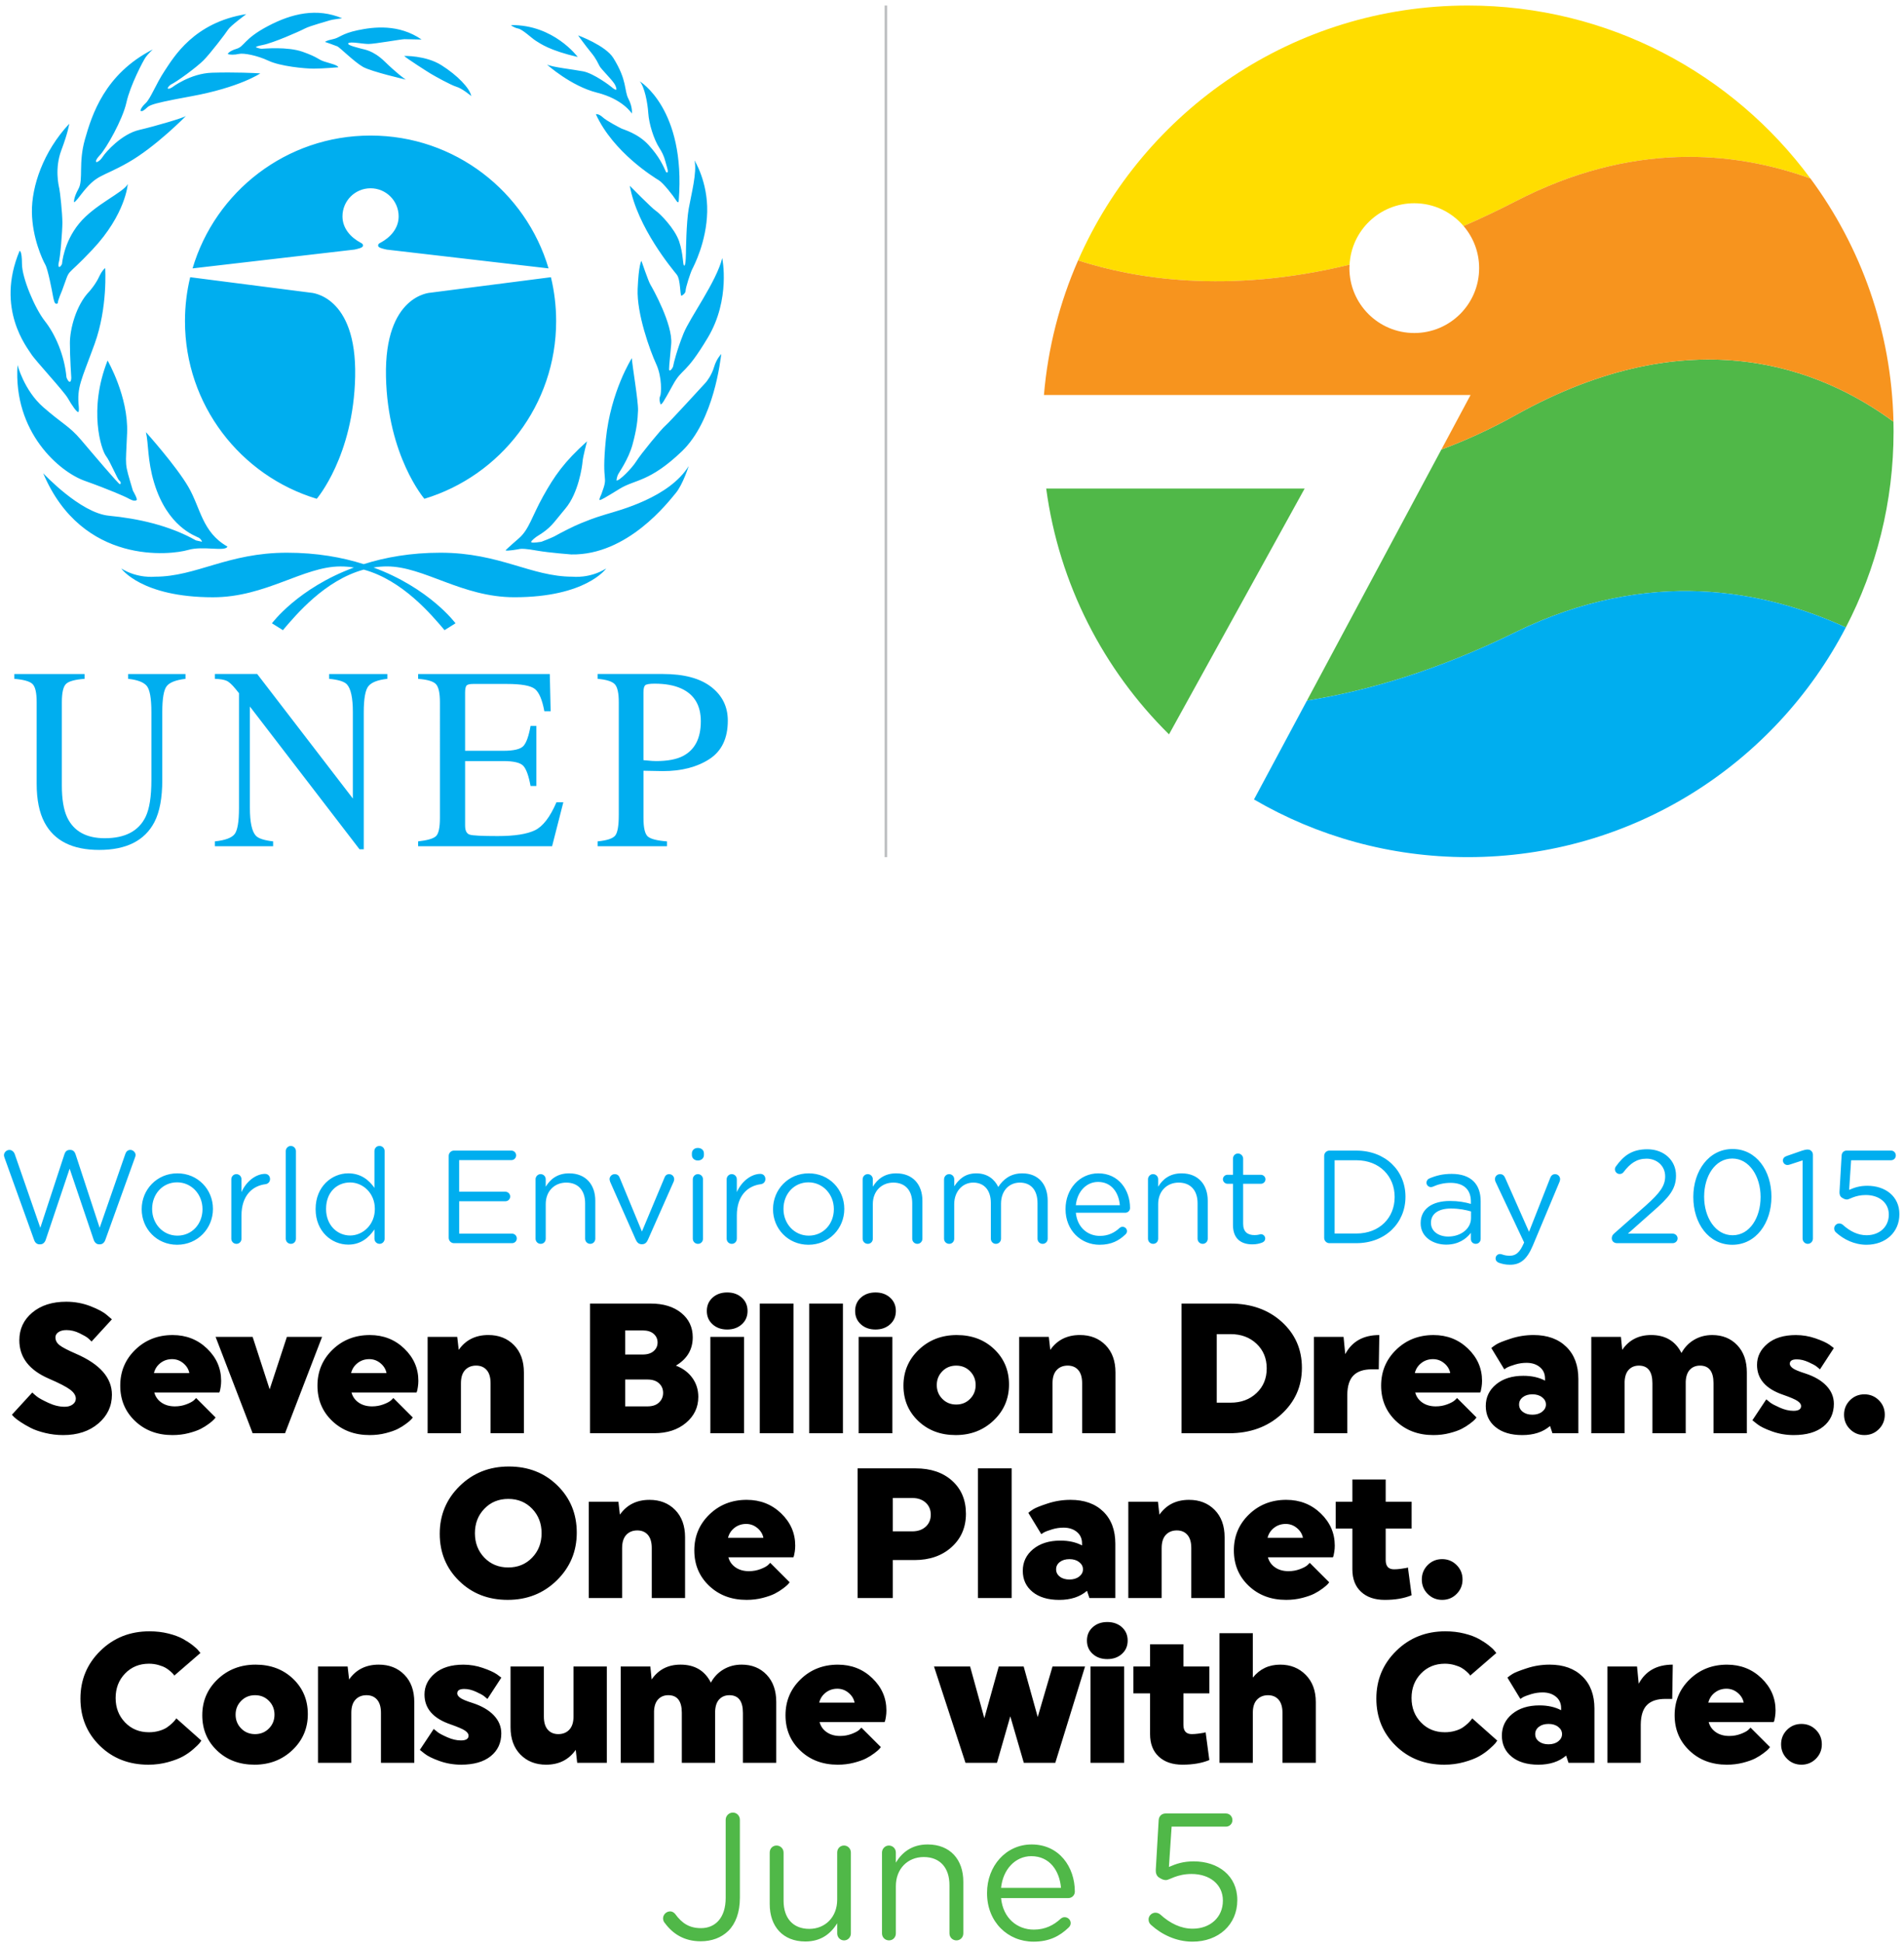
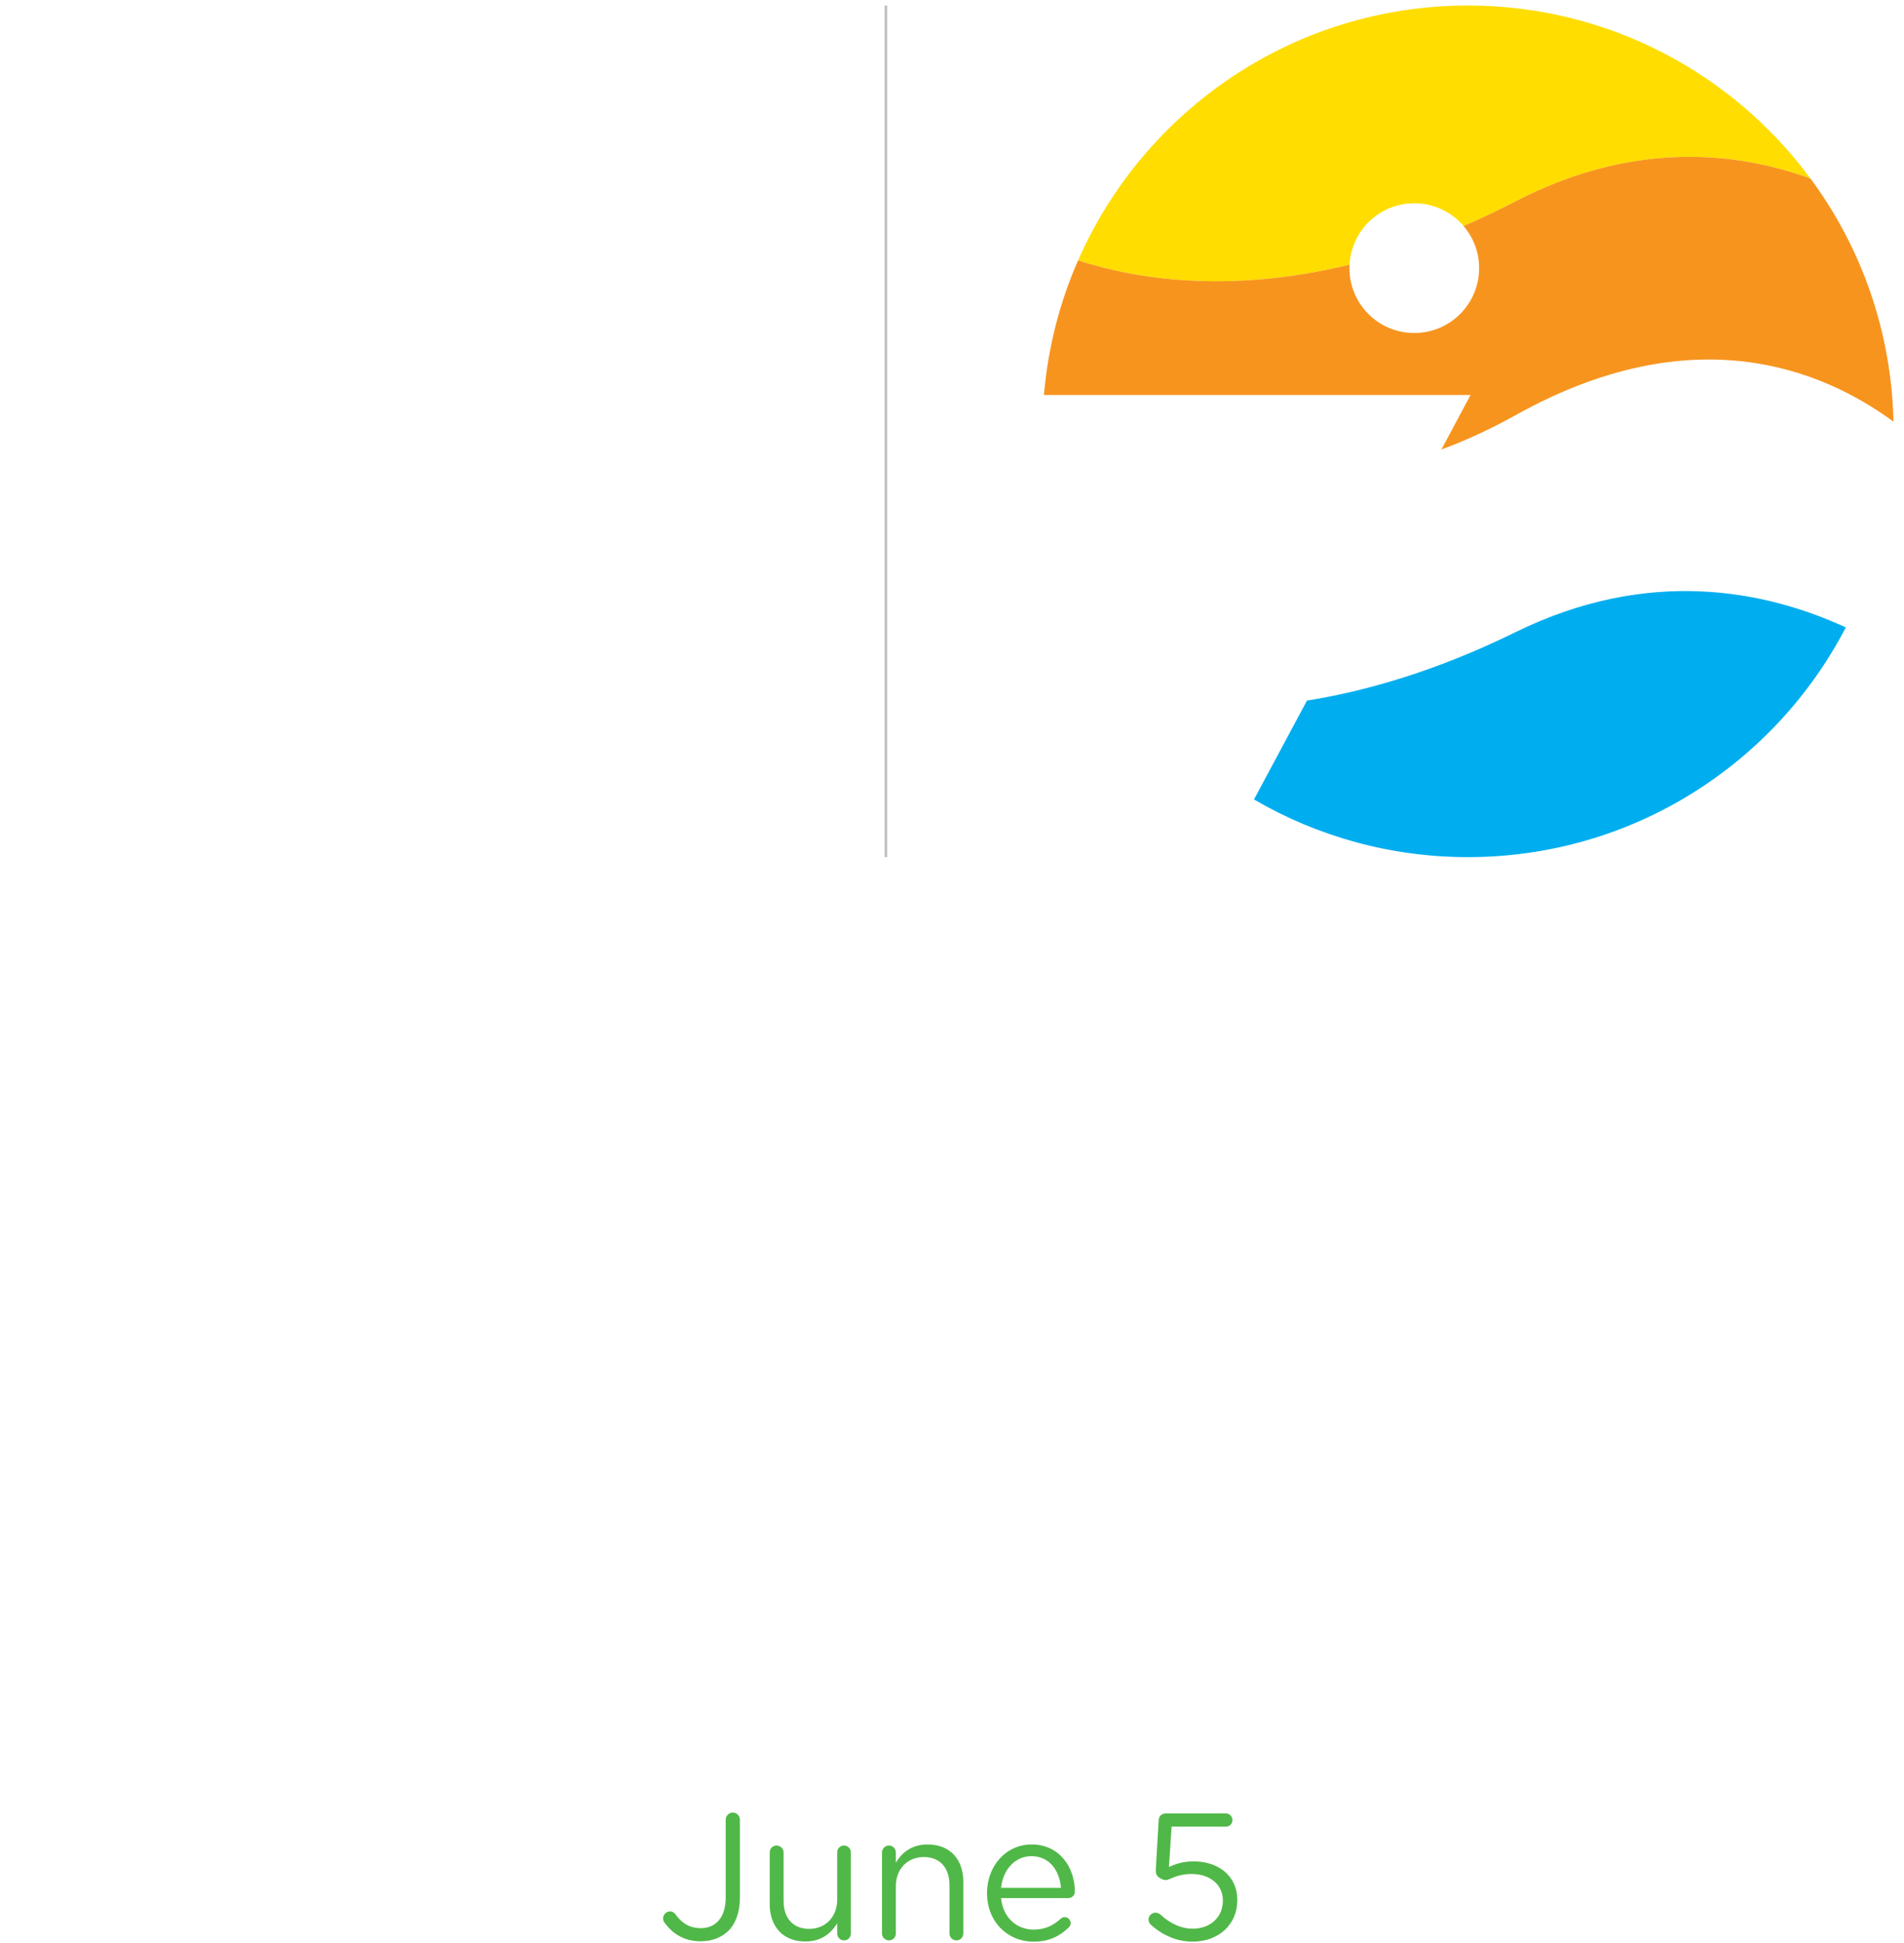
<svg xmlns="http://www.w3.org/2000/svg" width="249" height="254" viewBox="0 0 249 254">
  <title>Group</title>
  <g id="Page-1" fill="none" fill-rule="evenodd">
    <g id="resize-images">
      <g id="WED_2015_ENG">
        <g id="Group">
          <g id="Shape">
            <path d="M191.977.722c-22.794 0-42.384 13.704-50.99 33.32 7.21 2.34 19.43 4.467 35.507.56.233-4.476 3.926-8.035 8.46-8.035 2.583 0 4.892 1.157 6.447 2.98 2.21-.958 4.465-2.02 6.773-3.215 15.127-7.825 28.49-6.643 38.59-3C226.625 9.618 210.34.723 191.977.723z" fill="#FD0" />
-             <path d="M247.62 55.12c-9.484-6.975-26.364-13.728-49.447-.835-3.22 1.8-6.46 3.276-9.678 4.48L170.92 91.577c8.04-1.29 17.185-3.992 27.253-8.936 17.444-8.563 32.697-5.466 43.22-.628 3.987-7.672 6.243-16.39 6.243-25.633 0-.42-.007-.84-.016-1.26zM136.82 63.864c1.68 12.502 7.51 23.688 16.06 32.128l17.736-32.128H136.82z" fill="#50B848" />
            <path d="M198.173 82.643c-10.068 4.943-19.214 7.646-27.254 8.936l-6.925 12.924c8.222 4.79 17.78 7.537 27.98 7.537 21.496 0 40.144-12.186 49.416-30.025-10.52-4.84-25.773-7.937-43.217.628z" fill="#00AEEF" />
            <path d="M236.763 23.332c-10.1-3.644-23.463-4.826-38.59 3-2.31 1.193-4.564 2.256-6.772 3.213 1.268 1.482 2.037 3.402 2.037 5.504 0 4.685-3.798 8.482-8.483 8.482-4.685 0-8.483-3.798-8.483-8.483 0-.15.017-.3.024-.448-16.076 3.907-28.297 1.78-35.507-.56-2.396 5.462-3.94 11.38-4.465 17.59h55.794l-3.82 7.134c3.218-1.204 6.457-2.68 9.678-4.48 23.083-12.894 39.963-6.14 49.447.836-.265-11.893-4.258-22.862-10.857-31.79z" fill="#F7941E" />
            <path d="M115.852.722V112.04" stroke="#BCBEC0" stroke-width=".326" />
-             <path d="M41.423 65.2C31.45 62.188 24.19 52.93 24.19 41.976c0-1.978.237-3.9.683-5.74l15.75 2.023s6.046.268 5.823 10.97c-.217 10.39-5.023 15.97-5.023 15.97zm36.73 44.782c1.234-.12 2.004-.377 2.31-.77.307-.39.46-1.285.46-2.686V91.79c0-1.185-.172-1.965-.514-2.342-.345-.376-1.096-.614-2.256-.714v-.632H86.7c2.742 0 4.842.56 6.297 1.678 1.456 1.12 2.184 2.592 2.184 4.42 0 2.314-.806 3.992-2.42 5.033-1.614 1.04-3.635 1.562-6.06 1.562-.35 0-.795-.008-1.338-.024s-.947-.024-1.21-.024v6.18c0 1.278.188 2.083.562 2.413.374.33 1.21.544 2.508.643v.632h-9.068v-.633zm10.935-19.984c-.917-.42-2.08-.632-3.48-.632-.666 0-1.075.07-1.228.208-.153.14-.23.445-.23.922v8.87c.58.057.96.09 1.14.1.18.013.354.018.522.018 1.487 0 2.66-.222 3.514-.664 1.55-.81 2.326-2.32 2.326-4.535 0-2.083-.855-3.512-2.564-4.287zm-34.405 19.984c1.193-.132 1.965-.354 2.32-.668.353-.314.53-1.11.53-2.39V91.792c0-1.206-.175-1.995-.523-2.366-.348-.37-1.124-.6-2.327-.69v-.63H71.9l.112 4.867h-.823c-.276-1.5-.687-2.47-1.235-2.91-.55-.44-1.772-.66-3.672-.66H61.87c-.475 0-.77.08-.88.24-.11.16-.166.462-.166.905v7.592h5c1.383 0 2.264-.214 2.644-.645.38-.43.686-1.3.918-2.61h.76v7.857h-.76c-.243-1.32-.554-2.19-.934-2.618-.38-.426-1.256-.64-2.627-.64h-5v8.423c0 .676.202 1.074.61 1.196.406.123 1.624.184 3.652.184 2.197 0 3.82-.252 4.865-.756 1.046-.504 1.986-1.725 2.82-3.663h.9l-1.47 5.748h-17.52v-.63zm-26.578 0c1.34-.143 2.2-.46 2.58-.954.38-.492.57-1.635.57-3.428V90.61l-.444-.547c-.474-.587-.877-.95-1.21-1.087-.332-.14-.83-.22-1.495-.24v-.633h5.53l12.51 16.278V93.076c0-1.86-.263-3.07-.79-3.632-.35-.362-1.12-.6-2.31-.71v-.63h7.61v.63c-1.233.134-2.057.45-2.468.947-.41.5-.617 1.64-.617 3.423v17.91h-.554L32.68 92.354V105.6c0 1.858.257 3.07.774 3.635.337.365 1.092.614 2.263.746v.633h-7.612v-.63zm-17.04-21.878v.63c-1.246.09-2.053.31-2.422.657-.37.35-.554 1.15-.554 2.4v10.883c0 1.783.23 3.173.695 4.17.865 1.817 2.506 2.725 4.922 2.725 2.648 0 4.426-.93 5.333-2.79.506-1.042.76-2.647.76-4.818v-8.855c0-1.85-.21-3.01-.633-3.48-.422-.47-1.224-.767-2.405-.89v-.63h7.5v.63c-1.255.145-2.075.464-2.46.956-.386.494-.578 1.632-.578 3.415v8.855c0 2.35-.343 4.18-1.03 5.5-1.265 2.425-3.67 3.637-7.215 3.637-3.504 0-5.888-1.195-7.154-3.588-.686-1.286-1.028-2.98-1.028-5.085V91.792c0-1.24-.182-2.034-.546-2.384-.364-.35-1.158-.573-2.382-.673v-.63h9.194zm64.49-80.656s-3.134-4.254-8.732-4.164c0 0 .313.312.94.447.627.136 1.747 1.255 2.33 1.613.58.36 1.79 1.255 5.463 2.105zm7.076 7.39s-1.163-1.88-4.566-2.73c-3.404-.853-6.54-3.674-6.54-3.674.717.358 3.36.627 4.748.896 1.388.27 3.583 1.926 3.717 2.06.133.135.626.493.626.27 0-.225-.18-.582-.27-.717-.457-.687-1.7-1.88-1.925-2.284-.223-.403-.447-.985-1.118-1.792-.672-.806-1.702-2.24-1.702-2.24s3.582 1.3 4.612 2.957c1.843 2.964 1.39 4.21 1.97 5.33.583 1.118.45 1.923.45 1.923zm1.03-4.21c.628.717 1.03 2.776 1.12 4.165.09 1.388.717 3.403 1.434 4.523.716 1.12.76 1.702 1.03 2.598.268.896-.135.582-.135.582-.404-.896-.897-2.016-2.285-3.538-1.388-1.522-3.27-2.016-3.538-2.15-.27-.134-1.925-.984-2.463-1.478-.537-.492-.896-.402-.896-.402 2.284 5.016 7.658 8.285 8.24 8.643.583.36 1.88 2.017 2.24 2.6.357.58.357.044.357.044.942-12.003-5.104-15.586-5.104-15.586zm5.465 28.035c-.224-.045-.09-2.105-.627-2.776-.537-.673-5.15-6.136-6.135-11.6 0 0 2.91 2.956 3.403 3.27.493.313 2.463 2.283 3.045 3.985.584 1.702.45 3.135.673 3.18.224.045.224-1.88.224-1.88s.044-3.763.358-5.555c.313-1.79 1.12-4.79.76-6.313 0 0 1.748 2.776 1.658 6.717-.09 3.942-1.747 7.077-1.97 7.524-.225.448-.852 2.374-.852 2.777.002.404-.535.673-.535.673zM86.393 52.86c.18 0 .358-.27 1.612-2.554s1.567-1.164 4.568-6.18c3-5.017 1.88-10.39 1.88-10.39-.76 3.09-4.21 7.747-5.06 9.852-.85 2.105-1.298 3.896-1.344 4.21-.045.313-.358.672-.494.626-.134-.044 0-.85.224-3.447s-2.463-7.345-2.73-7.793c-.27-.447-1.165-3.09-1.165-3.09s-.36.448-.493 3.673c-.135 3.224 1.612 8.06 2.418 9.808.806 1.746.672 3.896.538 4.164-.234.468.045 1.12.045 1.12zm-3.762-6.047c.046.985.853 5.598.808 6.852-.045 1.254-.18 2.463-.717 4.434-.536 1.97-1.79 3.672-1.925 3.985-.134.312-.18.716-.18.716.315.136 2.016-1.566 2.6-2.507.58-.94 3.268-4.21 3.806-4.657.538-.448 5.106-5.464 5.24-5.598.135-.135.807-.985 1.12-2.06.314-1.075.94-1.703.94-1.703-.09.672-.94 8.688-5.15 12.72-4.208 4.03-6.134 3.67-8.105 4.88-1.97 1.21-2.507 1.523-2.642 1.48-.134-.046.224-.762.224-.762 1.03-2.777-.044-.896.583-7.166.625-6.27 3.4-10.614 3.4-10.614zM66.107 71.937c.224.135 1.657-.134 1.88-.18.225-.044.762-.044 2.285.225 1.524.27 4.435.492 4.435.492 7.39.135 12.72-6.896 13.66-8.016.94-1.12 1.7-3.538 1.7-3.538-2.552 4.12-9.045 5.777-10.837 6.314-1.79.538-2.463.852-3.27 1.165-.805.31-2.82 1.342-3.27 1.61-.447.27-1.88.807-1.88.807s-1.298.224-1.343.045c-.045-.18.717-.717.717-.717 1.97-1.21 2.06-1.657 3.762-3.673 1.702-2.015 2.194-5.508 2.24-6.135.044-.627.582-2.643.582-2.643-3 2.688-4.254 4.523-5.732 7.166-1.478 2.643-1.836 4.344-3.18 5.508-1.345 1.166-1.748 1.57-1.748 1.57zM52.85 7.314s2.82-.09 4.88 1.21c2.06 1.298 3.718 3 3.897 4.03 0 0-1.164-.986-1.925-1.21-.762-.224-2.91-1.433-3.358-1.702-.448-.268-3.046-1.925-3.494-2.328zM42.505 5.48s1.3.446 1.613.58c.313.135 2.24 2.06 3.358 2.688 1.12.627 5.598 1.657 5.598 1.657-.18-.09-1.253-.896-2.776-2.373-1.523-1.48-2.732-1.568-3-1.657-.27-.09-1.97-.448-1.747-.717.225-.27 1.837.09 2.643.09.806 0 4.3-.627 4.702-.627.403 0 2.24.046 2.24.046-3-2.06-6.27-1.657-8.376-1.21-2.105.448-2.33.985-3.225 1.165-.895.18-1.03.36-1.03.36zM29.787 7.045s.134-.358 1.165-.672c1.03-.313.94-1.3 4.075-2.956C38.162 1.76 41.43 1 44.745 2.388c0 0-1.388.18-1.612.27-.224.09-2.598.716-3.27 1.074-.67.358-4.12 1.88-5.508 2.15s-.716.357-.716.357.312.134.58.134c.27 0 3.36-.313 5.375.402 2.015.717 1.97.985 2.776 1.255.807.27 1.748.448 1.882.762 0 0-2.016.18-3.225.18-1.21 0-4.39-.314-5.91-1.03-1.524-.717-3.27-1.03-3.853-.896-.58.134-1.298.134-1.477 0zm-11.42 7.433c.18.134.403-.046.403-.046.985-.627-.224-.67 6.18-1.836 6.404-1.165 9.09-3 9.09-3-.447-.046-3.447-.18-6.313-.09-2.866.09-5.24 1.925-5.24 1.925s-.447.27-.537.135c-.09-.135.358-.492.358-.492.85-.403 3.404-2.284 4.3-3.18.896-.896 2.91-3.538 3.224-4.03.313-.493 2.374-2.016 2.374-2.016-6.852 1.075-9.494 5.643-10.66 7.39-1.164 1.746-1.835 3.627-2.506 4.254-.673.627-.673.985-.673.985zM9.68 26.436s-.09-.537.58-1.746c.673-1.208-.043-3.358.853-6.493.896-3.135 2.552-8.51 8.867-11.733 0 0-.626.583-.94 1.03-.314.448-2.016 3.673-2.508 5.91-.493 2.24-2.642 6.003-3.448 6.854-.806.85-.448.94-.448.94s.403-.09.806-.717c.403-.626 2.463-2.954 4.747-3.492 2.283-.537 5.91-1.612 6.135-1.836 0 0-3.94 4.03-7.568 6.09-3.627 2.06-4.03 1.434-6.18 4.21-.002 0-.72.985-.898.985zM7.304 39.692s.27.09.27-.18c0-.268.536-1.52.536-1.52 1.255-3.36.12-1.268 3.987-5.375 4.344-4.613 4.613-8.554 4.613-8.554-.583 1.12-4.3 2.642-6.36 5.15-2.06 2.508-2.238 5.284-2.238 5.284s-.18.402-.358.402c-.18 0-.09-.493-.09-.493.225-.717.494-4.255.494-5.284 0-1.302-.313-4.075-.403-4.48-.09-.402-.626-2.642.27-5.015.895-2.374 1.03-3.45 1.03-3.45-3.405 3.63-4.928 8.197-4.882 11.556.044 3.36 1.388 6.225 1.746 6.853.357.626.895 3.492.984 3.985.088.493.222 1.12.4 1.12zm2.956 14.152c-.16.162-.85-.85-1.387-1.79-.538-.94-4.3-4.972-4.792-5.778-.492-.806-4.702-5.91-1.52-13.48 0 0 .312-.09.312 1.702 0 1.79 1.657 5.777 3 7.48 1.343 1.7 2.553 4.433 2.82 7.344 0 0 .18.537.404.582.224.045.224-.537.224-.537s-.18-2.688-.18-4.523c0-1.835.807-4.97 2.554-6.763 0 0 .806-.895 1.3-1.97 0 0 .312-.716.76-1.074 0 0 .358 5.15-1.39 9.942-1.745 4.79-2.328 5.598-2.06 8.195.002 0 .047.582-.043.67zm7.615 11.51c.134-.134-.493-1.21-.493-1.21-1.164-3.94-.94-2.82-.76-7.567.178-4.747-2.553-9.45-2.553-9.45-2.554 6.45-.807 11.69-.225 12.45.583.762 1.478 3 1.747 3.225.27.225.224.448.09.493-.134.045-3.583-4.03-5.105-5.822-1.522-1.79-2.418-2.06-4.926-4.254-2.507-2.196-3.358-5.51-3.358-5.51C1.71 56.532 7.8 61.683 11.07 62.847c3.304 1.177 5.24 2.06 5.508 2.194.266.135 1.004.606 1.297.314zm11.867 6.09c-3.314-1.88-3.493-5.016-5.105-7.793-1.612-2.775-5.554-7.164-5.554-7.164.36 1.522.18 3.673 1.075 6.628 1.742 5.748 5.36 6.92 5.822 7.165.335.18.447.537.447.537l-.806-.18c-3.492-1.97-7.612-2.865-11.374-3.224-3.762-.358-8.598-5.554-8.598-5.554 5.105 12.09 16.742 10.68 18.944 10.03 1.97-.58 4.88.27 5.15-.446zm7.255 10.927l-1.434-.895s3.387-4.59 10.725-7.293c-.575-.092-1.164-.14-1.768-.14-4.837 0-9.763 4.03-16.66 4.03-9.404 0-12-3.763-12-3.763 2.148 1.342 4.387 1.073 4.387 1.073 5.464 0 9.495-3.135 17.287-3.135 3.883 0 7.217.602 10.03 1.495 2.816-.894 6.15-1.495 10.033-1.495 7.792 0 11.823 3.135 17.287 3.135 0 0 2.24.27 4.39-1.074 0 0-2.598 3.76-12.003 3.76-6.895 0-11.822-4.03-16.66-4.03-.602 0-1.192.05-1.766.142 7.337 2.704 10.724 7.293 10.724 7.293l-1.433.896c-1.73-2.03-5.483-6.525-10.57-7.913-5.084 1.388-8.837 5.883-10.568 7.914zM55.5 65.2s-4.806-5.58-5.023-15.97c-.224-10.702 5.82-10.97 5.82-10.97l15.752-2.024c.445 1.84.682 3.763.682 5.74 0 10.955-7.26 20.212-17.232 23.224zm-7.04-40.59c2.03 0 3.674 1.646 3.674 3.675 0 1.576-1.084 2.758-2.4 3.456-.16.086-.31.16-.277.41.034.26.786.4 1.11.475l21.172 2.458C68.77 25.043 59.477 17.72 48.475 17.72h-.03c-11 0-20.29 7.324-23.262 17.363l21.173-2.458c.324-.074 1.076-.215 1.11-.475.032-.25-.118-.324-.278-.41-1.315-.697-2.4-1.88-2.4-3.455-.002-2.03 1.643-3.674 3.67-3.674z" fill="#00AEEF" />
          </g>
          <g id="Shape" fill="#00AEEF">
-             <path d="M.588 151.316c-.035-.104-.07-.207-.07-.312 0-.362.33-.69.71-.69.345 0 .604.26.708.57l3.336 9.61 3.164-9.645c.104-.313.31-.537.674-.537h.086c.346 0 .57.225.674.536l3.164 9.645 3.354-9.646c.104-.313.33-.537.657-.537.363 0 .69.33.69.675 0 .104-.05.225-.085.328l-3.873 10.753c-.12.345-.363.587-.71.587h-.103c-.346 0-.588-.242-.71-.588l-3.145-9.302-3.13 9.3c-.12.347-.363.59-.71.59h-.103c-.346 0-.588-.226-.71-.59l-3.87-10.752zM18.53 158.076v-.034c0-2.524 1.97-4.668 4.668-4.668 2.68 0 4.65 2.11 4.65 4.633v.035c0 2.523-1.988 4.667-4.685 4.667-2.68 0-4.633-2.11-4.633-4.634zm7.952 0v-.034c0-1.92-1.435-3.492-3.32-3.492-1.936 0-3.267 1.573-3.267 3.457v.035c0 1.92 1.417 3.475 3.302 3.475 1.937 0 3.285-1.556 3.285-3.44zM30.25 154.15c0-.36.293-.673.656-.673.38 0 .674.294.674.674v1.68c.657-1.488 1.954-2.387 3.078-2.387.397 0 .657.294.657.674 0 .363-.242.622-.588.674-1.73.21-3.146 1.506-3.146 4.08v3.044c0 .363-.275.675-.656.675-.38 0-.674-.295-.674-.676v-7.763zM37.37 150.47c0-.363.294-.675.657-.675.38 0 .674.312.674.675v11.444c0 .38-.275.675-.656.675-.38 0-.674-.295-.674-.676V150.47zM50.3 161.914c0 .38-.294.675-.657.675-.38 0-.674-.295-.674-.676v-1.21c-.728 1.07-1.782 1.988-3.424 1.988-2.144 0-4.27-1.694-4.27-4.634v-.034c0-2.922 2.126-4.65 4.27-4.65 1.66 0 2.73.898 3.423 1.9v-4.805c0-.382.275-.676.656-.676.38 0 .674.294.674.675v11.444zm-7.658-3.907v.035c0 2.108 1.47 3.457 3.146 3.457 1.66 0 3.233-1.4 3.233-3.458v-.035c0-2.057-1.572-3.44-3.232-3.44-1.73 0-3.146 1.28-3.146 3.44zM58.68 161.81v-10.718c0-.38.313-.69.675-.69h7.52c.347 0 .623.275.623.62 0 .347-.276.623-.622.623h-6.83v4.132H66.1c.346 0 .622.294.622.623 0 .346-.276.622-.622.622h-6.05v4.235h6.915c.346 0 .622.277.622.623s-.276.622-.622.622h-7.607c-.364 0-.675-.312-.675-.69zM70.037 154.15c0-.36.294-.673.657-.673.38 0 .674.294.674.674v.97c.588-.97 1.52-1.746 3.06-1.746 2.16 0 3.423 1.452 3.423 3.578v4.962c0 .38-.293.675-.656.675-.38 0-.674-.295-.674-.676v-4.633c0-1.66-.9-2.696-2.472-2.696-1.54 0-2.68 1.124-2.68 2.8v4.53c0 .38-.276.675-.657.675-.38 0-.673-.295-.673-.676v-7.763zM83.985 162.64h-.07c-.362 0-.604-.225-.76-.57l-3.354-7.572c-.034-.12-.085-.24-.085-.362 0-.346.294-.657.674-.657.38 0 .57.224.673.518l2.887 6.984 2.94-7.02c.085-.26.275-.483.62-.483.364 0 .658.293.658.656 0 .12-.035.242-.07.328l-3.37 7.606c-.155.345-.38.57-.743.57zM90.484 150.764c0-.433.346-.71.778-.71.45 0 .795.277.795.71v.225c0 .414-.346.708-.795.708-.432 0-.778-.294-.778-.71v-.224zm.12 3.387c0-.36.295-.673.658-.673.38 0 .674.294.674.674v7.764c0 .38-.276.675-.657.675-.382 0-.675-.295-.675-.676v-7.763zM95.03 154.15c0-.36.293-.673.656-.673.38 0 .674.294.674.674v1.68c.657-1.488 1.954-2.387 3.078-2.387.397 0 .657.294.657.674 0 .363-.242.622-.588.674-1.73.21-3.146 1.506-3.146 4.08v3.044c0 .363-.275.675-.656.675-.38 0-.674-.295-.674-.676v-7.763zM101.096 158.076v-.034c0-2.524 1.97-4.668 4.668-4.668 2.68 0 4.65 2.11 4.65 4.633v.035c0 2.523-1.988 4.667-4.685 4.667-2.68 0-4.634-2.11-4.634-4.634zm7.953 0v-.034c0-1.92-1.436-3.492-3.32-3.492-1.937 0-3.268 1.573-3.268 3.457v.035c0 1.92 1.417 3.475 3.302 3.475 1.936 0 3.285-1.556 3.285-3.44zM112.815 154.15c0-.36.294-.673.657-.673.38 0 .674.294.674.674v.97c.588-.97 1.52-1.746 3.06-1.746 2.16 0 3.424 1.452 3.424 3.578v4.962c0 .38-.294.675-.657.675-.38 0-.674-.295-.674-.676v-4.633c0-1.66-.9-2.696-2.474-2.696-1.54 0-2.68 1.124-2.68 2.8v4.53c0 .38-.276.675-.656.675s-.675-.295-.675-.676v-7.763zM123.463 154.15c0-.36.293-.673.656-.673.38 0 .673.294.673.674v.918c.588-.882 1.384-1.694 2.888-1.694 1.453 0 2.387.777 2.87 1.78.64-.985 1.59-1.78 3.147-1.78 2.057 0 3.318 1.383 3.318 3.596v4.944c0 .38-.293.675-.656.675-.382 0-.675-.295-.675-.676v-4.633c0-1.728-.865-2.696-2.316-2.696-1.35 0-2.456 1.003-2.456 2.766v4.564c0 .38-.295.675-.675.675-.363 0-.658-.295-.658-.676v-4.668c0-1.677-.88-2.662-2.3-2.662-1.417 0-2.49 1.176-2.49 2.818v4.512c0 .38-.274.675-.655.675-.38 0-.674-.295-.674-.676v-7.763zM143.807 162.71c-2.455 0-4.46-1.885-4.46-4.65v-.035c0-2.576 1.815-4.65 4.287-4.65 2.646 0 4.15 2.16 4.15 4.53 0 .362-.296.62-.624.62h-6.465c.19 1.938 1.555 3.026 3.146 3.026 1.106 0 1.92-.43 2.576-1.036.104-.086.225-.155.38-.155.33 0 .588.258.588.57 0 .154-.068.31-.207.432-.847.812-1.85 1.347-3.37 1.347zm2.644-5.17c-.137-1.625-1.07-3.043-2.85-3.043-1.558 0-2.733 1.297-2.905 3.043h5.756zM150.132 154.15c0-.36.294-.673.657-.673.38 0 .673.294.673.674v.97c.588-.97 1.52-1.746 3.06-1.746 2.16 0 3.424 1.452 3.424 3.578v4.962c0 .38-.294.675-.657.675-.38 0-.674-.295-.674-.676v-4.633c0-1.66-.9-2.696-2.473-2.696-1.54 0-2.68 1.124-2.68 2.8v4.53c0 .38-.276.675-.656.675s-.675-.295-.675-.676v-7.763zM161.246 160.134v-5.395h-.727c-.312 0-.59-.277-.59-.59 0-.327.278-.587.59-.587h.726v-2.108c0-.363.275-.675.656-.675.363 0 .674.312.674.675v2.108h2.317c.328 0 .604.277.604.588 0 .33-.276.59-.604.59h-2.317v5.22c0 1.09.605 1.487 1.505 1.487.468 0 .71-.12.813-.12.312 0 .57.26.57.57 0 .24-.155.432-.38.518-.38.156-.796.242-1.314.242-1.435 0-2.524-.708-2.524-2.523zM173.172 151.092c0-.38.31-.69.674-.69h3.527c3.803 0 6.43 2.61 6.43 6.015v.035c0 3.405-2.627 6.05-6.43 6.05h-3.527c-.363 0-.674-.31-.674-.69v-10.72zm4.2 10.148c3.06 0 5.015-2.075 5.015-4.755v-.034c0-2.68-1.954-4.788-5.014-4.788h-2.836v9.578h2.836zM185.79 159.91v-.036c0-1.885 1.555-2.887 3.82-2.887 1.14 0 1.953.155 2.748.38v-.31c0-1.61-.985-2.44-2.662-2.44-.9 0-1.66.21-2.316.503-.087.034-.173.052-.242.052-.312 0-.588-.26-.588-.57 0-.277.19-.484.363-.554.882-.38 1.78-.604 2.922-.604 1.262 0 2.23.328 2.887.985.605.603.916 1.468.916 2.61v4.892c0 .38-.276.657-.64.657-.38 0-.64-.278-.64-.624v-.812c-.622.812-1.66 1.54-3.232 1.54-1.66-.002-3.337-.953-3.337-2.785zm6.586-.693v-.864c-.657-.19-1.54-.38-2.628-.38-1.677 0-2.61.726-2.61 1.85v.034c0 1.124 1.037 1.78 2.247 1.78 1.642 0 2.99-1.002 2.99-2.42zM196.004 165.06c-.207-.085-.414-.258-.414-.57 0-.327.276-.57.57-.57.12 0 .225.035.328.07.26.086.52.155.968.155.83 0 1.314-.502 1.8-1.59l.067-.14-3.733-7.918c-.053-.12-.087-.24-.087-.362 0-.363.294-.657.674-.657.363 0 .554.225.675.52l3.11 7.02 2.768-7.038c.104-.276.294-.5.64-.5.363 0 .657.293.657.656 0 .104-.035.225-.07.328l-3.49 8.333c-.78 1.85-1.644 2.524-2.992 2.524-.59 0-1.02-.104-1.47-.26zM211.11 161.223l4.132-3.647c1.867-1.66 2.524-2.594 2.524-3.804 0-1.418-1.124-2.316-2.438-2.316-1.28 0-2.144.622-3.008 1.763-.104.138-.277.24-.502.24-.346 0-.622-.275-.622-.62 0-.14.052-.277.138-.382 1.003-1.4 2.11-2.23 4.098-2.23 2.18 0 3.752 1.453 3.752 3.424v.034c0 1.764-.934 2.853-3.06 4.703l-3.233 2.868h5.86c.347 0 .64.277.64.623 0 .347-.293.623-.64.623h-7.277c-.397 0-.69-.26-.69-.64 0-.26.103-.45.327-.64zM221.446 156.485v-.034c0-3.388 2.022-6.258 5.134-6.258 3.112 0 5.083 2.836 5.083 6.224v.035c0 3.39-2.005 6.26-5.117 6.26-3.13 0-5.1-2.836-5.1-6.225zm8.8 0v-.034c0-2.645-1.453-5.013-3.7-5.013-2.265 0-3.683 2.316-3.683 4.98v.034c0 2.646 1.452 5.015 3.717 5.015 2.266 0 3.665-2.334 3.665-4.98zM235.74 151.68l-1.693.553c-.104.035-.207.052-.294.052-.312 0-.588-.26-.588-.587 0-.294.19-.484.484-.588l1.987-.69c.276-.088.52-.157.743-.157h.034c.397 0 .675.312.675.675v10.96c0 .38-.295.692-.676.692-.362 0-.674-.312-.674-.692V151.68zM240.147 161.136c-.19-.155-.276-.328-.276-.57 0-.328.295-.64.658-.64.173 0 .346.07.467.173.95.863 1.988 1.365 3.11 1.365 1.695 0 2.906-1.106 2.906-2.68v-.035c0-1.52-1.244-2.54-3.008-2.54-1.417 0-2.144.587-2.455.587-.26 0-.45-.104-.69-.26-.226-.155-.312-.432-.295-.743l.277-4.736c.016-.415.31-.657.655-.657h5.81c.346 0 .622.277.622.64 0 .347-.276.623-.622.623h-5.222l-.26 3.873c.71-.312 1.384-.536 2.387-.536 2.35 0 4.184 1.383 4.184 3.7v.034c0 2.334-1.798 3.976-4.305 3.976-1.573 0-2.956-.692-3.943-1.574z" />
-           </g>
+             </g>
          <g id="Shape" fill="#50B848">
            <path d="M86.973 251.405c-.14-.142-.26-.377-.26-.636 0-.495.424-.92.918-.92.307 0 .52.166.66.33.894 1.225 1.858 1.86 3.388 1.86 1.86 0 3.223-1.342 3.223-3.954v-10.21c0-.52.425-.942.942-.942.517 0 .917.424.917.94v10.19c0 1.93-.565 3.388-1.507 4.328-.917.895-2.165 1.365-3.624 1.365-2.163 0-3.645-.987-4.657-2.352zM111.276 252.723c0 .494-.376.917-.894.917-.494 0-.895-.4-.895-.917v-1.317c-.824 1.317-2.07 2.376-4.165 2.376-2.94 0-4.66-1.977-4.66-4.87v-6.753c0-.52.377-.92.895-.92.494 0 .917.4.917.92v6.305c0 2.26 1.224 3.67 3.365 3.67 2.07 0 3.646-1.53 3.646-3.812v-6.164c0-.52.377-.92.895-.92.495 0 .895.4.895.92v10.563zM115.344 242.158c0-.494.4-.918.895-.918.517 0 .917.4.917.918v1.317c.8-1.317 2.07-2.376 4.164-2.376 2.942 0 4.66 1.975 4.66 4.87v6.752c0 .518-.4.917-.894.917-.518 0-.918-.4-.918-.918v-6.306c0-2.26-1.224-3.67-3.365-3.67-2.094 0-3.646 1.528-3.646 3.81v6.166c0 .518-.377.917-.895.917s-.918-.4-.918-.918v-10.564zM135.153 253.805c-3.34 0-6.07-2.564-6.07-6.33v-.046c0-3.507 2.47-6.33 5.835-6.33 3.6 0 5.646 2.94 5.646 6.164 0 .494-.4.847-.847.847h-8.8c.26 2.637 2.117 4.12 4.282 4.12 1.505 0 2.61-.59 3.505-1.413.142-.117.306-.212.518-.212.447 0 .8.354.8.776 0 .213-.094.425-.282.59-1.152 1.105-2.516 1.835-4.587 1.835zm3.6-7.035c-.188-2.212-1.458-4.14-3.882-4.14-2.117 0-3.717 1.764-3.952 4.14h7.835zM150.584 251.664c-.26-.212-.377-.447-.377-.777 0-.446.4-.87.895-.87.235 0 .47.094.635.235 1.295 1.177 2.707 1.858 4.236 1.858 2.306 0 3.953-1.506 3.953-3.646v-.047c0-2.07-1.695-3.46-4.095-3.46-1.928 0-2.916.8-3.34.8-.354 0-.61-.14-.94-.352-.307-.212-.425-.59-.4-1.012l.376-6.447c.023-.564.424-.895.895-.895h7.906c.47 0 .847.378.847.872 0 .47-.376.847-.847.847h-7.106l-.353 5.27c.965-.423 1.882-.73 3.247-.73 3.2 0 5.694 1.884 5.694 5.036v.048c0 3.176-2.447 5.41-5.858 5.41-2.142 0-4.024-.94-5.366-2.14z" />
          </g>
          <g id="Shape" fill="#000">
-             <path d="M7.25 174.827c0 .387.178.723.534 1.005.355.282 1.073.657 2.155 1.126 3.13 1.355 4.697 3.14 4.697 5.352 0 1.5-.593 2.756-1.78 3.765-1.187 1.01-2.716 1.514-4.588 1.514-.81 0-1.596-.094-2.362-.28-.767-.185-1.4-.406-1.9-.665-.502-.258-.945-.517-1.333-.775-.387-.258-.67-.476-.848-.653l-.266-.29 2.665-2.906c.145.147.343.32.593.522.25.202.747.477 1.49.823.74.348 1.46.52 2.154.52.42 0 .767-.1 1.042-.302.274-.2.412-.456.412-.763 0-.403-.242-.79-.727-1.162-.485-.37-1.422-.855-2.81-1.453-2.567-1.113-3.85-2.784-3.85-5.012 0-1.47.564-2.676 1.695-3.62 1.13-.944 2.607-1.417 4.43-1.417 1.115 0 2.172.194 3.173.58 1 .39 1.72.776 2.155 1.163l.654.557-2.664 2.905c-.097-.112-.242-.254-.436-.424-.193-.17-.573-.39-1.138-.666-.566-.273-1.13-.41-1.696-.41-.452 0-.807.092-1.065.277-.26.184-.39.413-.39.687zM28.68 182.02h-8.5c.147.548.457.988.934 1.318.476.33 1.06.497 1.755.497.532 0 1.032-.09 1.5-.267.468-.178.8-.355.993-.533l.29-.29 2.543 2.542c-.048.065-.117.15-.206.255-.09.104-.303.286-.642.545-.34.258-.706.488-1.102.69-.396.2-.924.387-1.586.557-.662.17-1.364.254-2.107.254-1.97 0-3.6-.613-4.89-1.84-1.293-1.228-1.938-2.77-1.938-4.625 0-1.856.657-3.423 1.973-4.698 1.316-1.274 2.942-1.913 4.88-1.913 1.774 0 3.276.59 4.503 1.768 1.228 1.18 1.84 2.583 1.84 4.214 0 .274-.02.54-.06.8-.04.258-.077.443-.11.556l-.07.17zm-6.174-4.36c-.58 0-1.09.17-1.525.508-.435.34-.717.775-.847 1.308h4.625c-.097-.5-.36-.928-.787-1.283-.427-.355-.915-.533-1.464-.533zM42.12 174.754l-4.843 12.592H33.04l-4.844-12.592h4.843l2.227 6.853 2.252-6.853h4.6zM54.47 182.02h-8.5c.145.548.455.988.932 1.318.476.33 1.06.497 1.755.497.533 0 1.033-.09 1.5-.267.47-.178.8-.355.994-.533l.292-.29 2.542 2.542c-.048.065-.117.15-.206.255-.09.104-.303.286-.642.545-.34.258-.706.488-1.102.69-.396.2-.924.387-1.586.557-.662.17-1.364.254-2.107.254-1.97 0-3.6-.613-4.89-1.84-1.292-1.228-1.937-2.77-1.937-4.625 0-1.856.657-3.423 1.973-4.698 1.316-1.274 2.942-1.913 4.88-1.913 1.774 0 3.276.59 4.503 1.768 1.226 1.18 1.84 2.583 1.84 4.214 0 .274-.022.54-.062.8-.04.258-.077.443-.11.556l-.07.17zm-6.176-4.36c-.58 0-1.09.17-1.525.508-.437.34-.72.775-.85 1.308h4.626c-.097-.5-.36-.928-.787-1.283-.428-.355-.917-.533-1.466-.533zM60.28 180.808v6.538h-4.358v-12.592h3.874l.194 1.695c.904-1.292 2.195-1.94 3.874-1.94 1.372 0 2.49.44 3.354 1.32.863.88 1.295 2.07 1.295 3.572v7.942h-4.358v-6.538c0-.76-.17-1.332-.51-1.72-.338-.387-.798-.58-1.38-.58-.596 0-1.076.193-1.44.58-.363.39-.545.963-.545 1.722zM77.157 170.396H85.1c1.662 0 2.993.408 3.995 1.223 1 .814 1.5 1.876 1.5 3.184 0 1.598-.733 2.833-2.202 3.705.92.353 1.638.89 2.155 1.61.517.717.775 1.545.775 2.48 0 1.356-.537 2.486-1.61 3.39-1.074.904-2.458 1.356-4.153 1.356h-8.402v-16.95zm4.6 6.66h2.3c.614 0 1.09-.15 1.43-.45.34-.297.508-.673.508-1.125 0-.45-.17-.826-.508-1.125-.34-.298-.815-.448-1.43-.448h-2.3v3.148zm2.907 3.267h-2.906v3.512h2.906c.662 0 1.17-.17 1.525-.51.354-.338.532-.758.532-1.258s-.178-.916-.533-1.247c-.356-.33-.864-.497-1.526-.497zM93.187 173.107c-.5-.45-.75-1.032-.75-1.743 0-.71.25-1.29.75-1.743.5-.45 1.138-.678 1.913-.678.775 0 1.413.227 1.913.68.5.45.75 1.032.75 1.742s-.25 1.292-.75 1.743c-.5.452-1.138.68-1.913.68-.775 0-1.413-.227-1.913-.68zm-.29 14.24v-12.593h4.406v12.592h-4.407zM99.36 187.346v-16.95h4.408v16.95H99.36zM105.827 187.346v-16.95h4.407v16.95h-4.407zM112.582 173.107c-.5-.45-.75-1.032-.75-1.743 0-.71.25-1.29.75-1.743.5-.45 1.138-.678 1.912-.678.775 0 1.413.227 1.914.68.5.45.75 1.032.75 1.742s-.25 1.292-.75 1.743c-.5.452-1.14.68-1.914.68s-1.412-.227-1.912-.68zm-.29 14.24v-12.593h4.406v12.592h-4.407zM120.088 185.747c-1.29-1.227-1.937-2.768-1.937-4.624 0-1.856.67-3.423 2.01-4.698 1.34-1.274 2.995-1.913 4.965-1.913 1.97 0 3.6.614 4.89 1.84 1.293 1.228 1.94 2.77 1.94 4.626 0 1.856-.67 3.422-2.01 4.697-1.34 1.275-2.995 1.913-4.965 1.913-1.97 0-3.6-.613-4.892-1.84zm3.148-6.5c-.484.49-.727 1.093-.727 1.803s.24 1.312.726 1.804c.484.493 1.09.74 1.816.74s1.332-.247 1.816-.74c.483-.492.726-1.093.726-1.804 0-.71-.242-1.312-.726-1.804s-1.09-.738-1.816-.738-1.33.246-1.816.738zM137.644 180.808v6.538h-4.358v-12.592h3.874l.194 1.695c.903-1.292 2.195-1.94 3.873-1.94 1.373 0 2.49.44 3.354 1.32.864.88 1.297 2.07 1.297 3.572v7.942h-4.36v-6.538c0-.76-.17-1.332-.507-1.72-.34-.387-.8-.58-1.38-.58-.6 0-1.078.193-1.44.58-.365.39-.546.963-.546 1.722zM154.52 187.346v-16.95h6.37c2.728 0 4.97.796 6.73 2.385 1.76 1.592 2.64 3.598 2.64 6.02 0 2.42-.904 4.45-2.713 6.09-1.808 1.638-4.076 2.457-6.804 2.457h-6.223zm6.418-12.955h-1.816v8.96h1.816c1.37 0 2.502-.42 3.39-1.26.888-.838 1.33-1.91 1.33-3.22 0-1.307-.442-2.38-1.33-3.22-.89-.84-2.02-1.26-3.39-1.26zM171.834 187.346v-12.592h3.873l.22 2.252c.886-1.662 2.372-2.494 4.454-2.494l-.07 4.48h-.92c-1.052 0-1.842.262-2.374.786-.533.525-.81 1.377-.824 2.555v5.013h-4.358zM193.577 182.02h-8.498c.144.548.454.988.93 1.318.478.33 1.063.497 1.757.497.533 0 1.033-.09 1.502-.267.466-.178.798-.355.99-.533l.292-.29 2.543 2.542c-.05.065-.12.15-.207.255-.088.104-.303.286-.64.545-.34.258-.708.488-1.103.69-.396.2-.926.387-1.588.557-.662.17-1.363.254-2.105.254-1.97 0-3.6-.613-4.892-1.84-1.29-1.228-1.938-2.77-1.938-4.625 0-1.856.658-3.423 1.974-4.698 1.316-1.274 2.94-1.913 4.88-1.913 1.774 0 3.276.59 4.503 1.768 1.226 1.18 1.84 2.583 1.84 4.214 0 .274-.02.54-.062.8-.04.258-.076.443-.107.556l-.073.17zm-6.174-4.36c-.58 0-1.09.17-1.525.508-.436.34-.72.775-.848 1.308h4.625c-.098-.5-.36-.928-.787-1.283-.428-.355-.916-.533-1.465-.533zM195.588 186.547c-.855-.694-1.283-1.614-1.283-2.76 0-1.147.45-2.09 1.355-2.834.904-.742 2.09-1.114 3.56-1.114 1.098 0 2.042.21 2.833.63v-.268c0-.63-.226-1.13-.678-1.5-.452-.372-1.033-.558-1.743-.558-.5 0-.993.072-1.478.218-.485.146-.847.282-1.09.41l-.34.22-1.693-2.785c.147-.13.364-.286.654-.472.29-.186.916-.437 1.877-.75.96-.315 1.958-.474 2.99-.474 1.81 0 3.237.514 4.287 1.54 1.05 1.024 1.574 2.425 1.574 4.2v7.095h-3.39l-.314-.944c-.92.792-2.13 1.188-3.632 1.188-1.47 0-2.63-.347-3.486-1.04zm3.56-3.91c-.324.25-.485.568-.485.956 0 .387.16.706.484.956.322.25.742.374 1.26.374.516 0 .94-.13 1.27-.387.33-.26.496-.573.496-.944 0-.37-.165-.687-.496-.944-.33-.26-.755-.39-1.27-.39-.517 0-.937.126-1.26.376zM208.106 187.346v-12.592h3.874l.17 1.695c.888-1.292 2.146-1.94 3.777-1.94 1.855 0 3.18.784 3.97 2.35.404-.742.958-1.32 1.66-1.73.702-.412 1.49-.618 2.36-.618 1.34 0 2.43.44 3.27 1.32.84.88 1.26 2.07 1.26 3.57v7.943h-4.36v-6.538c0-1.533-.59-2.3-1.767-2.3-.533 0-.97.173-1.308.52-.34.348-.525.87-.558 1.563v6.756h-4.358v-6.538c0-1.533-.59-2.3-1.768-2.3-.532 0-.97.173-1.308.52-.34.348-.524.87-.557 1.563v6.757h-4.357zM234.064 178.266c0 .193.13.387.387.58.26.194.8.42 1.624.68 1.194.387 2.118.924 2.772 1.61.653.686.98 1.473.98 2.36 0 1.243-.46 2.235-1.38 2.978-.92.743-2.212 1.114-3.875 1.114-.983 0-1.928-.16-2.832-.484-.904-.322-1.558-.646-1.96-.97l-.606-.483 1.816-2.735c.13.113.303.255.52.424.22.17.64.39 1.26.665.62.274 1.215.412 1.78.412.66 0 .992-.21.992-.63 0-.226-.153-.443-.46-.653-.307-.21-.944-.484-1.913-.823-2.26-.774-3.39-2.073-3.39-3.898 0-1.08.45-2 1.355-2.76.904-.76 2.147-1.14 3.73-1.14.87 0 1.718.143 2.54.425.824.283 1.44.562 1.842.836l.58.436-1.815 2.784c-.114-.098-.26-.22-.437-.363-.178-.145-.532-.34-1.065-.58-.533-.242-1.04-.363-1.525-.363-.613-.002-.92.19-.92.58zM241.934 186.812c-.517-.516-.774-1.146-.774-1.89 0-.74.258-1.37.774-1.888.517-.516 1.146-.774 1.89-.774.742 0 1.37.26 1.888.774.517.518.775 1.146.775 1.89 0 .742-.26 1.372-.775 1.888-.517.518-1.146.775-1.89.775-.742 0-1.372-.257-1.888-.775zM60.038 206.647c-1.687-1.654-2.53-3.708-2.53-6.162 0-2.454.867-4.532 2.603-6.235 1.736-1.703 3.88-2.555 6.43-2.555s4.67.827 6.356 2.482c1.687 1.654 2.53 3.71 2.53 6.162 0 2.453-.868 4.53-2.603 6.234-1.735 1.703-3.878 2.555-6.43 2.555-2.55 0-4.67-.827-6.355-2.483zm3.305-9.43c-.823.855-1.235 1.92-1.235 3.196 0 1.275.412 2.34 1.235 3.196.823.854 1.865 1.282 3.124 1.282 1.26 0 2.3-.428 3.124-1.283.824-.856 1.236-1.922 1.236-3.197 0-1.275-.412-2.34-1.235-3.196-.823-.855-1.864-1.284-3.123-1.284-1.26 0-2.3.428-3.124 1.284zM81.358 202.35v6.538H77v-12.592h3.874l.194 1.695c.904-1.29 2.195-1.937 3.874-1.937 1.372 0 2.49.44 3.354 1.32.863.88 1.295 2.07 1.295 3.57v7.943h-4.357v-6.538c0-.76-.17-1.332-.51-1.72-.338-.387-.798-.58-1.38-.58-.596 0-1.076.193-1.44.58-.363.39-.545.963-.545 1.722zM103.756 203.56h-8.5c.146.55.456.99.933 1.32.475.33 1.06.497 1.754.497.533 0 1.033-.09 1.5-.267.47-.178.8-.355.994-.533l.29-.29 2.543 2.542c-.047.064-.116.148-.205.254-.09.104-.303.286-.642.545-.34.257-.706.487-1.102.688-.395.202-.923.388-1.585.558-.662.17-1.364.254-2.107.254-1.97 0-3.6-.613-4.89-1.84-1.293-1.228-1.938-2.77-1.938-4.625 0-1.856.657-3.423 1.973-4.698 1.316-1.274 2.942-1.913 4.88-1.913 1.774 0 3.276.59 4.503 1.768 1.227 1.18 1.84 2.583 1.84 4.214 0 .274-.02.54-.06.8-.042.258-.078.443-.11.556l-.07.17zm-6.174-4.358c-.58 0-1.09.17-1.525.508-.436.34-.718.775-.848 1.308h4.624c-.097-.5-.36-.928-.787-1.283-.428-.355-.917-.533-1.465-.533zM112.158 208.888v-16.95h7.578c1.986 0 3.58.54 4.783 1.622 1.2 1.082 1.803 2.52 1.803 4.31 0 1.777-.626 3.23-1.876 4.36-1.252 1.13-2.87 1.694-4.855 1.694h-2.833v4.964h-4.602zm4.6-13.076v4.36h2.543c.728 0 1.313-.203 1.757-.606.443-.403.666-.93.666-1.574 0-.645-.223-1.17-.666-1.574-.444-.403-1.03-.605-1.756-.605h-2.54zM127.897 208.888v-16.95h4.407v16.95h-4.407zM135.04 208.09c-.856-.695-1.283-1.615-1.283-2.762 0-1.146.452-2.09 1.356-2.833.903-.742 2.09-1.114 3.56-1.114 1.097 0 2.042.21 2.833.63v-.266c0-.63-.227-1.13-.68-1.5-.45-.372-1.032-.558-1.742-.558-.5 0-.992.072-1.477.218-.485.146-.848.282-1.09.41l-.34.22-1.695-2.785c.146-.13.363-.287.654-.473.29-.186.916-.437 1.877-.75.96-.315 1.957-.474 2.99-.474 1.81 0 3.236.513 4.286 1.538 1.05 1.026 1.572 2.427 1.572 4.202v7.095h-3.39l-.314-.944c-.92.79-2.13 1.187-3.632 1.187-1.468 0-2.63-.347-3.486-1.04zm3.56-3.912c-.323.25-.484.57-.484.957s.16.706.484.956c.322.252.742.376 1.26.376.516 0 .94-.13 1.27-.387.332-.26.498-.574.498-.945 0-.37-.166-.687-.497-.944-.33-.258-.754-.387-1.27-.387-.518 0-.938.125-1.26.375zM151.918 202.35v6.538h-4.36v-12.592h3.876l.193 1.695c.904-1.29 2.195-1.937 3.874-1.937 1.373 0 2.49.44 3.355 1.32.863.88 1.295 2.07 1.295 3.57v7.943h-4.358v-6.538c0-.76-.17-1.332-.51-1.72-.338-.387-.798-.58-1.38-.58-.597 0-1.076.193-1.44.58-.362.39-.544.963-.544 1.722zM174.315 203.56h-8.5c.146.55.456.99.933 1.32.477.33 1.062.497 1.756.497.533 0 1.033-.09 1.502-.267.467-.178.8-.355.992-.533l.29-.29 2.543 2.542c-.047.064-.116.148-.205.254-.088.104-.303.286-.642.545-.34.257-.706.487-1.102.688-.395.202-.924.388-1.585.558-.662.17-1.364.254-2.106.254-1.972 0-3.6-.613-4.893-1.84-1.292-1.228-1.937-2.77-1.937-4.625 0-1.856.656-3.423 1.973-4.698 1.316-1.274 2.942-1.913 4.88-1.913 1.774 0 3.276.59 4.503 1.768 1.227 1.18 1.84 2.583 1.84 4.214 0 .274-.02.54-.06.8-.04.258-.077.443-.108.556l-.073.17zm-6.174-4.358c-.58 0-1.09.17-1.524.508-.436.34-.72.775-.848 1.308h4.625c-.097-.5-.36-.928-.787-1.283-.428-.355-.917-.533-1.465-.533zM181.217 193.39v2.906h3.39v3.512h-3.39v4.116c0 .808.363 1.21 1.09 1.21.258 0 .54-.02.847-.06.307-.04.55-.077.727-.11l.243-.07.484 3.63c-.97.404-2.14.606-3.51.606-1.31 0-2.343-.352-3.1-1.054-.76-.702-1.14-1.683-1.14-2.94v-5.328h-2.18v-3.512h2.18v-2.905h4.36zM186.713 208.354c-.517-.516-.774-1.146-.774-1.89 0-.74.257-1.37.773-1.888.517-.516 1.146-.774 1.89-.774.742 0 1.37.26 1.888.774.518.518.776 1.146.776 1.89 0 .742-.26 1.372-.775 1.888-.516.518-1.145.775-1.888.775-.743 0-1.373-.258-1.89-.776zM23.062 224.617l3.27 2.906c-.05.08-.13.193-.243.34-.114.144-.376.398-.788.762-.412.364-.864.682-1.356.956-.493.275-1.146.526-1.96.752-.816.226-1.676.34-2.58.34-2.55 0-4.67-.828-6.356-2.483-1.687-1.655-2.53-3.71-2.53-6.163 0-2.454.867-4.532 2.603-6.235 1.735-1.703 3.878-2.555 6.43-2.555.87 0 1.694.097 2.47.29.774.194 1.407.43 1.9.703.492.274.92.553 1.284.835.363.283.617.52.763.715l.242.29-3.415 2.954c-.032-.048-.072-.104-.12-.17-.05-.063-.17-.185-.364-.362-.193-.178-.408-.335-.642-.473-.233-.138-.548-.263-.943-.376-.396-.112-.81-.17-1.247-.17-1.26 0-2.3.43-3.124 1.284-.824.855-1.235 1.92-1.235 3.196 0 1.275.413 2.34 1.236 3.196.823.855 1.865 1.283 3.124 1.283.468 0 .912-.06 1.332-.182.42-.12.758-.27 1.017-.447.257-.178.483-.36.677-.545.194-.186.33-.335.412-.448l.142-.193zM28.39 228.83c-1.292-1.227-1.937-2.768-1.937-4.624 0-1.856.67-3.423 2.01-4.698 1.34-1.274 2.994-1.913 4.964-1.913 1.97 0 3.6.614 4.89 1.84 1.292 1.228 1.94 2.77 1.94 4.626 0 1.857-.67 3.423-2.01 4.698-1.34 1.275-2.996 1.913-4.965 1.913-1.97 0-3.6-.612-4.892-1.84zm3.148-6.5c-.484.49-.727 1.093-.727 1.803s.243 1.312.728 1.804c.484.493 1.09.74 1.816.74.727 0 1.332-.247 1.816-.74.484-.492.726-1.093.726-1.804 0-.71-.242-1.312-.726-1.804-.484-.493-1.09-.74-1.816-.74s-1.332.247-1.816.74zM45.945 223.89v6.54h-4.358v-12.593h3.874l.195 1.695c.904-1.29 2.195-1.938 3.874-1.938 1.37 0 2.49.44 3.353 1.32.863.88 1.295 2.07 1.295 3.57v7.943H49.82v-6.538c0-.76-.17-1.333-.51-1.72-.338-.388-.798-.58-1.38-.58-.596 0-1.076.192-1.44.58-.364.39-.545.962-.545 1.72zM59.795 221.35c0 .192.13.386.388.58.258.193.8.42 1.622.678 1.195.388 2.12.925 2.773 1.61.653.687.98 1.474.98 2.36 0 1.244-.46 2.236-1.38 2.98-.92.742-2.212 1.113-3.874 1.113-.985 0-1.93-.16-2.833-.483-.903-.322-1.557-.646-1.96-.97l-.605-.483 1.816-2.736c.13.113.304.255.522.424.218.17.638.392 1.26.666.62.274 1.213.412 1.78.412.66 0 .992-.21.992-.63 0-.226-.153-.443-.46-.653-.307-.21-.944-.484-1.913-.823-2.26-.775-3.39-2.074-3.39-3.9 0-1.08.453-2 1.357-2.76.904-.758 2.146-1.138 3.73-1.138.87 0 1.718.142 2.54.424.824.283 1.438.562 1.84.836l.582.436-1.817 2.785c-.113-.098-.26-.22-.436-.363-.178-.146-.533-.34-1.065-.58-.533-.243-1.04-.364-1.525-.364-.615-.002-.922.19-.922.58zM75.002 224.375v-6.538h4.358v12.592h-3.875l-.193-1.696c-.904 1.292-2.196 1.938-3.875 1.938-1.372 0-2.49-.44-3.354-1.32-.864-.88-1.295-2.07-1.295-3.57v-7.943h4.358v6.537c0 .76.17 1.332.508 1.72.34.387.8.58 1.38.58.597 0 1.078-.193 1.44-.58.366-.39.548-.963.548-1.722zM81.176 230.43v-12.593h3.874l.17 1.695c.887-1.29 2.146-1.938 3.776-1.938 1.856 0 3.18.783 3.97 2.35.404-.743.958-1.32 1.66-1.73.703-.413 1.49-.62 2.36-.62 1.34 0 2.43.44 3.27 1.32.84.88 1.26 2.07 1.26 3.572v7.942h-4.36v-6.538c0-1.533-.59-2.3-1.767-2.3-.534 0-.97.173-1.308.52-.34.348-.525.87-.557 1.563v6.756h-4.358v-6.54c0-1.532-.59-2.3-1.768-2.3-.534 0-.97.174-1.308.522-.34.347-.525.868-.557 1.562v6.756h-4.36zM115.682 225.102h-8.5c.146.55.456.99.933 1.32.476.33 1.06.496 1.755.496.532 0 1.032-.09 1.5-.267.47-.177.8-.354.994-.532l.29-.29 2.543 2.542c-.05.065-.117.15-.205.255-.09.104-.303.286-.643.545-.34.258-.707.488-1.103.69-.396.2-.924.387-1.586.557-.66.17-1.363.254-2.106.254-1.97 0-3.6-.612-4.89-1.84-1.293-1.227-1.938-2.768-1.938-4.624 0-1.856.657-3.423 1.973-4.698 1.315-1.274 2.94-1.913 4.88-1.913 1.774 0 3.275.59 4.503 1.768 1.227 1.18 1.84 2.583 1.84 4.214 0 .274-.02.54-.06.8-.042.258-.077.443-.11.556l-.07.17zm-6.175-4.36c-.58 0-1.09.17-1.525.51-.436.34-.718.774-.848 1.307h4.625c-.098-.5-.36-.93-.788-1.284-.428-.355-.916-.533-1.465-.533zM126.264 230.43l-4.117-12.593h4.722l1.86 6.756 1.884-6.756h3.26l1.837 6.604 1.935-6.603h4.255l-3.892 12.592h-4.116l-1.768-6.08-1.744 6.08h-4.116zM142.898 216.19c-.5-.45-.75-1.032-.75-1.743 0-.71.25-1.29.75-1.743.5-.452 1.138-.68 1.912-.68.775 0 1.413.228 1.914.68.5.452.75 1.033.75 1.743 0 .71-.25 1.292-.75 1.743-.5.452-1.14.68-1.914.68s-1.412-.227-1.912-.68zm-.29 14.24v-12.593h4.406v12.592h-4.407zM154.763 214.932v2.905h3.39v3.512h-3.39v4.115c0 .808.363 1.21 1.09 1.21.258 0 .54-.02.848-.06.307-.04.55-.077.727-.11l.242-.07.483 3.63c-.968.404-2.14.606-3.51.606-1.31 0-2.342-.35-3.1-1.053-.76-.702-1.14-1.683-1.14-2.94v-5.328h-2.18v-3.513h2.18v-2.905h4.36zM167.718 230.43v-6.54c0-.758-.17-1.33-.51-1.718-.338-.388-.798-.58-1.38-.58-.58 0-1.053.185-1.416.556-.363.37-.553.912-.568 1.622v6.66h-4.36v-16.95h4.36v5.81c.903-1.13 2.098-1.694 3.583-1.694 1.34 0 2.45.444 3.33 1.332.88.888 1.32 2.074 1.32 3.56v7.942h-4.36zM192.536 224.617l3.27 2.906c-.05.08-.13.193-.242.34-.113.144-.375.398-.787.762-.412.364-.863.682-1.355.956-.492.275-1.146.526-1.96.752-.817.226-1.677.34-2.58.34-2.552 0-4.67-.828-6.357-2.483-1.687-1.655-2.53-3.71-2.53-6.163 0-2.454.868-4.532 2.604-6.235 1.733-1.703 3.876-2.555 6.43-2.555.87 0 1.692.097 2.468.29.775.194 1.408.43 1.9.703.492.274.92.553 1.283.835.364.283.62.52.765.715l.242.29-3.414 2.954c-.033-.048-.072-.104-.12-.17-.05-.064-.17-.185-.364-.362-.194-.177-.41-.335-.644-.473-.234-.138-.55-.263-.943-.376-.396-.112-.812-.17-1.248-.17-1.258 0-2.3.43-3.123 1.284-.824.855-1.234 1.92-1.234 3.196 0 1.275.41 2.34 1.234 3.196.824.855 1.865 1.283 3.123 1.283.47 0 .912-.06 1.332-.182.42-.12.76-.27 1.018-.447s.484-.36.678-.545c.194-.186.33-.335.412-.448l.14-.193zM197.694 229.63c-.855-.694-1.283-1.614-1.283-2.76 0-1.147.452-2.09 1.356-2.834.904-.742 2.09-1.114 3.56-1.114 1.098 0 2.042.21 2.833.63v-.267c0-.63-.227-1.13-.68-1.5-.45-.372-1.032-.558-1.742-.558-.5 0-.993.072-1.478.218-.485.146-.847.282-1.09.41l-.34.22-1.693-2.785c.146-.13.363-.286.653-.472.29-.186.916-.437 1.877-.75.96-.315 1.957-.474 2.99-.474 1.808 0 3.236.513 4.286 1.538 1.05 1.025 1.574 2.426 1.574 4.2v7.096h-3.39l-.315-.944c-.92.79-2.13 1.187-3.632 1.187-1.468 0-2.63-.346-3.486-1.04zm3.56-3.91c-.323.25-.484.568-.484.956 0 .387.16.706.484.956.322.25.742.375 1.26.375.516 0 .94-.13 1.27-.387.33-.26.496-.573.496-.944 0-.37-.165-.687-.496-.944-.33-.26-.755-.388-1.27-.388-.517 0-.938.125-1.26.375zM210.213 230.43v-12.593h3.874l.218 2.252c.888-1.663 2.373-2.495 4.456-2.495l-.072 4.48h-.92c-1.05 0-1.84.262-2.373.786-.532.526-.808 1.378-.823 2.556v5.013h-4.36zM231.957 225.102h-8.5c.147.55.457.99.934 1.32.477.33 1.063.496 1.757.496.532 0 1.032-.09 1.5-.267.47-.177.8-.354.993-.532l.29-.29 2.544 2.542c-.05.065-.118.15-.206.255-.09.104-.303.286-.642.545-.34.258-.707.488-1.102.69-.396.2-.925.387-1.587.557-.662.17-1.364.254-2.106.254-1.97 0-3.6-.612-4.89-1.84-1.292-1.227-1.938-2.768-1.938-4.624 0-1.856.657-3.423 1.974-4.698 1.315-1.274 2.94-1.913 4.88-1.913 1.774 0 3.276.59 4.503 1.768 1.226 1.18 1.84 2.583 1.84 4.214 0 .274-.02.54-.062.8-.04.258-.076.443-.108.556l-.073.17zm-6.174-4.36c-.58 0-1.09.17-1.526.51-.436.34-.718.774-.847 1.307h4.625c-.098-.5-.36-.93-.787-1.284-.428-.355-.917-.533-1.465-.533zM233.7 229.896c-.516-.516-.773-1.146-.773-1.89 0-.74.258-1.37.774-1.888.518-.516 1.147-.774 1.89-.774.743 0 1.372.26 1.89.774.516.518.774 1.146.774 1.89 0 .742-.26 1.372-.775 1.888-.518.518-1.147.775-1.89.775-.743 0-1.372-.257-1.89-.774z" />
-           </g>
+             </g>
        </g>
      </g>
    </g>
  </g>
</svg>